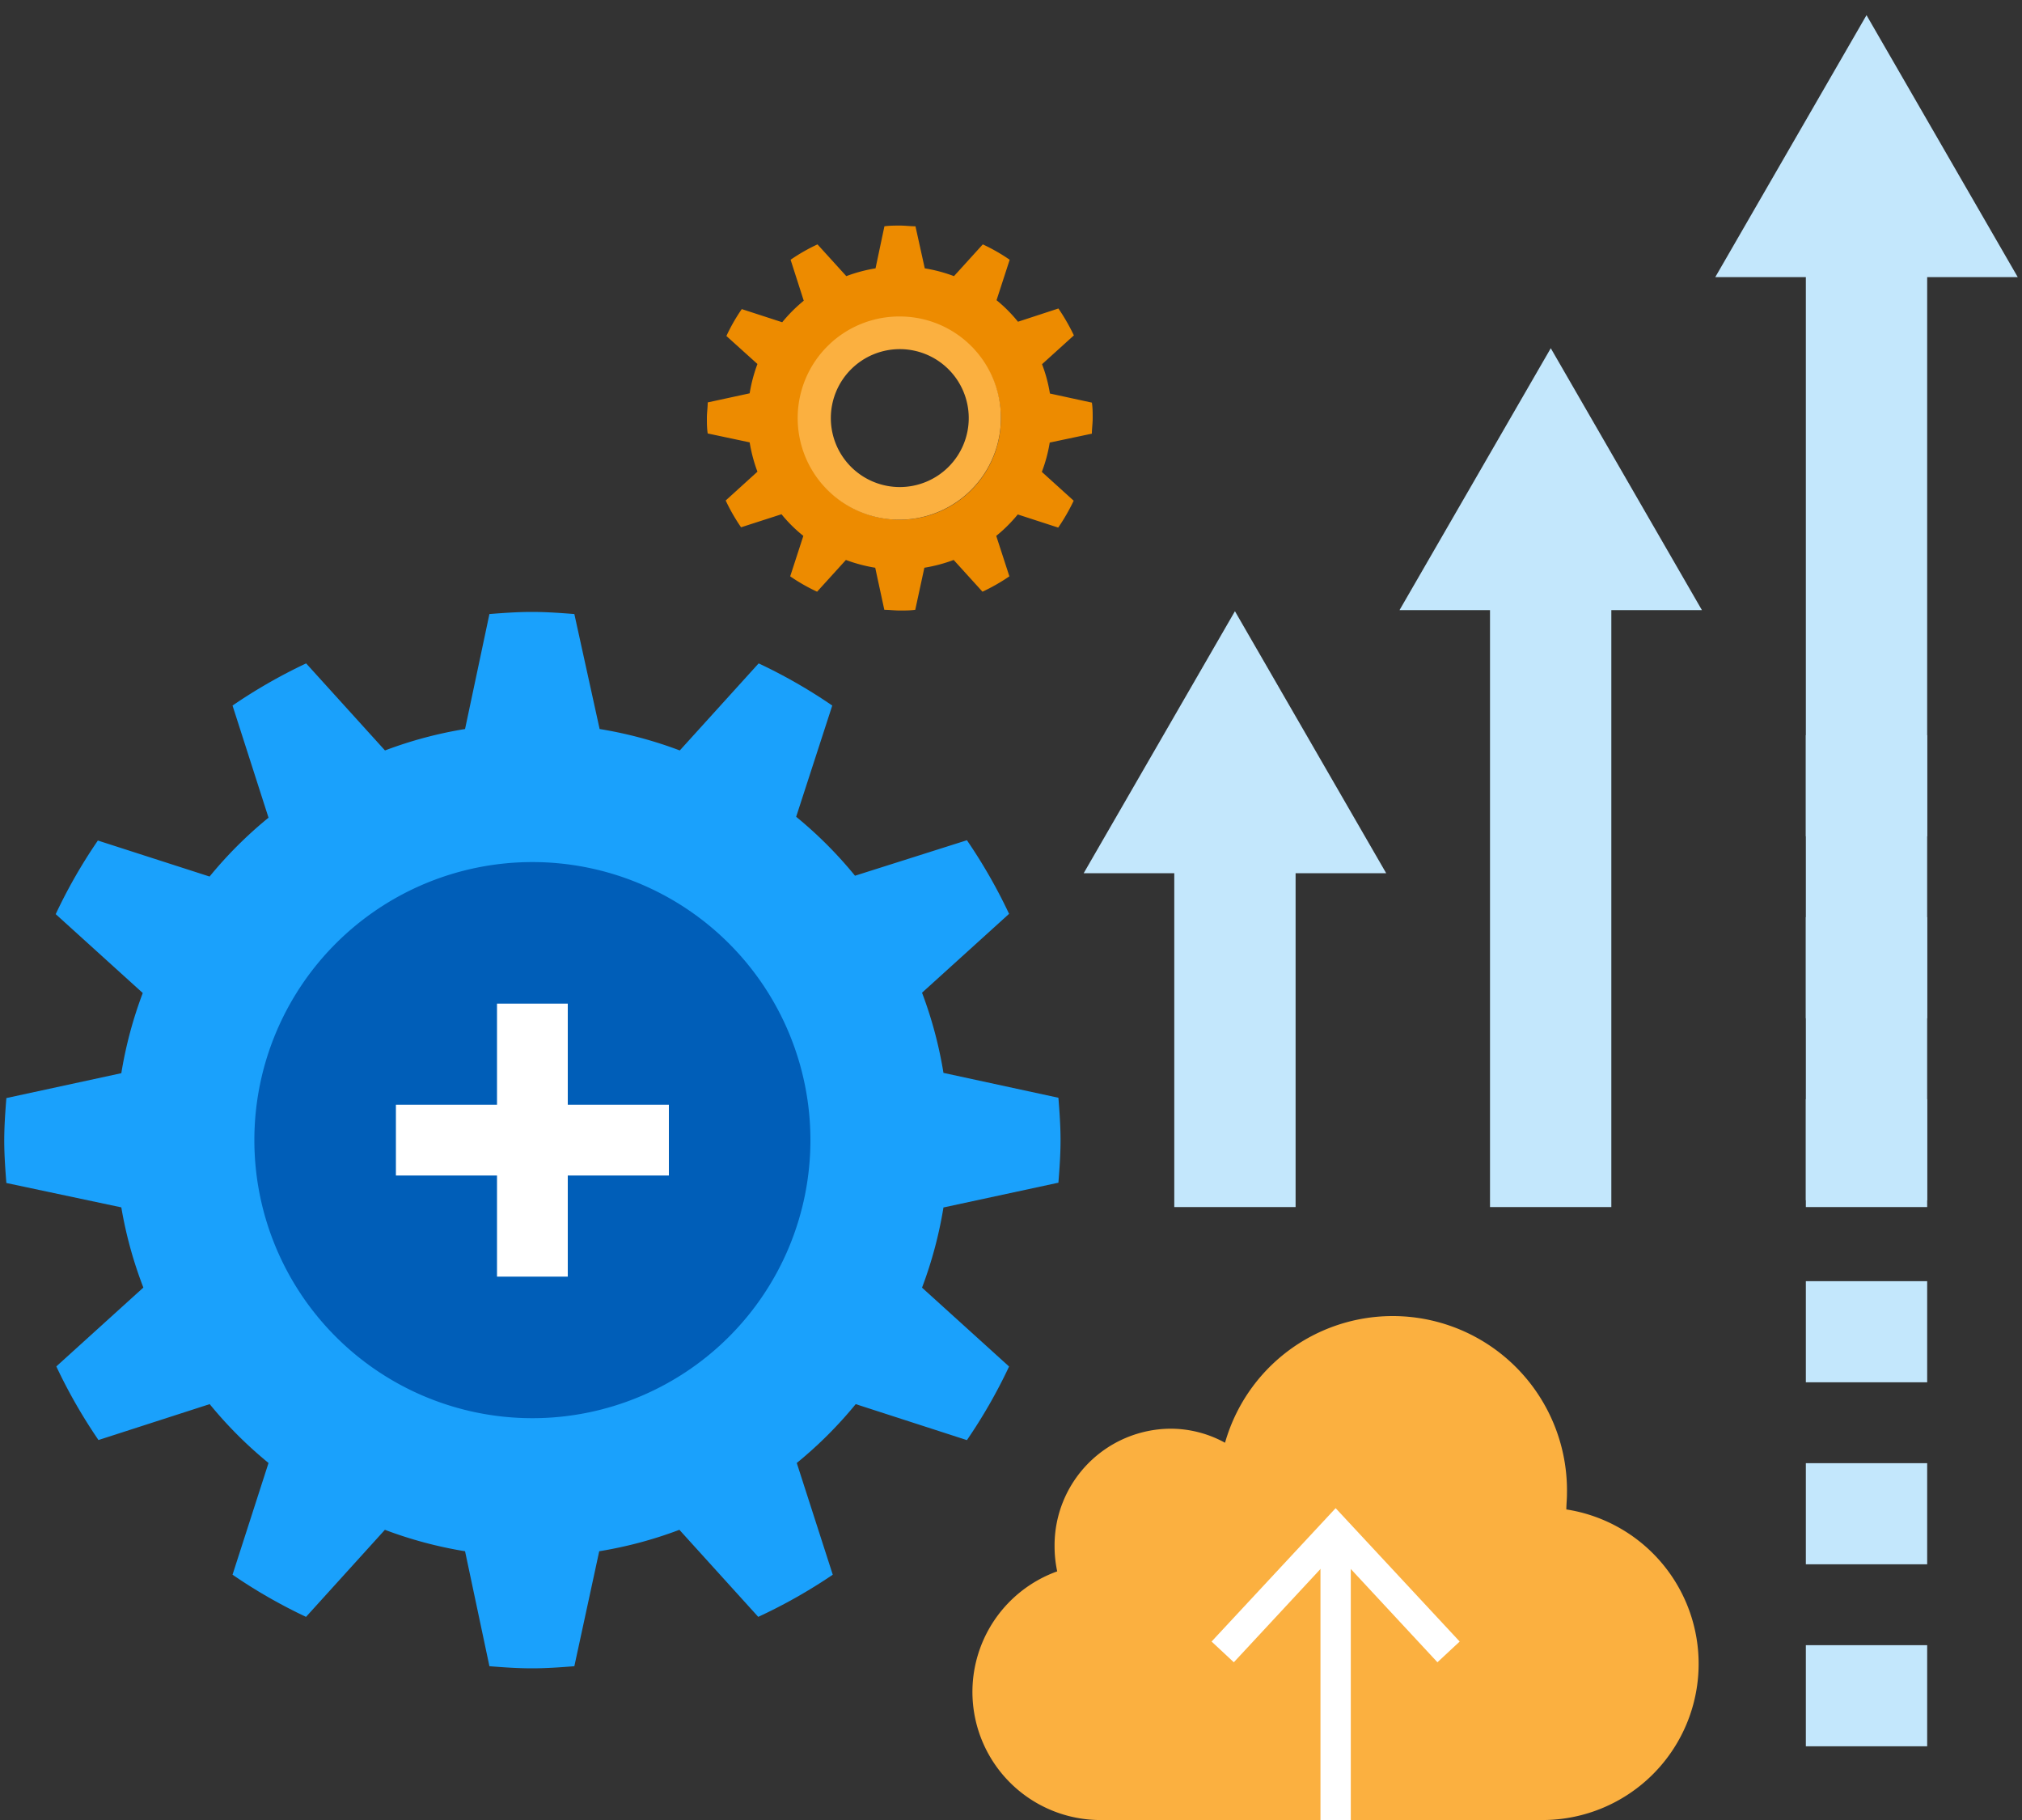
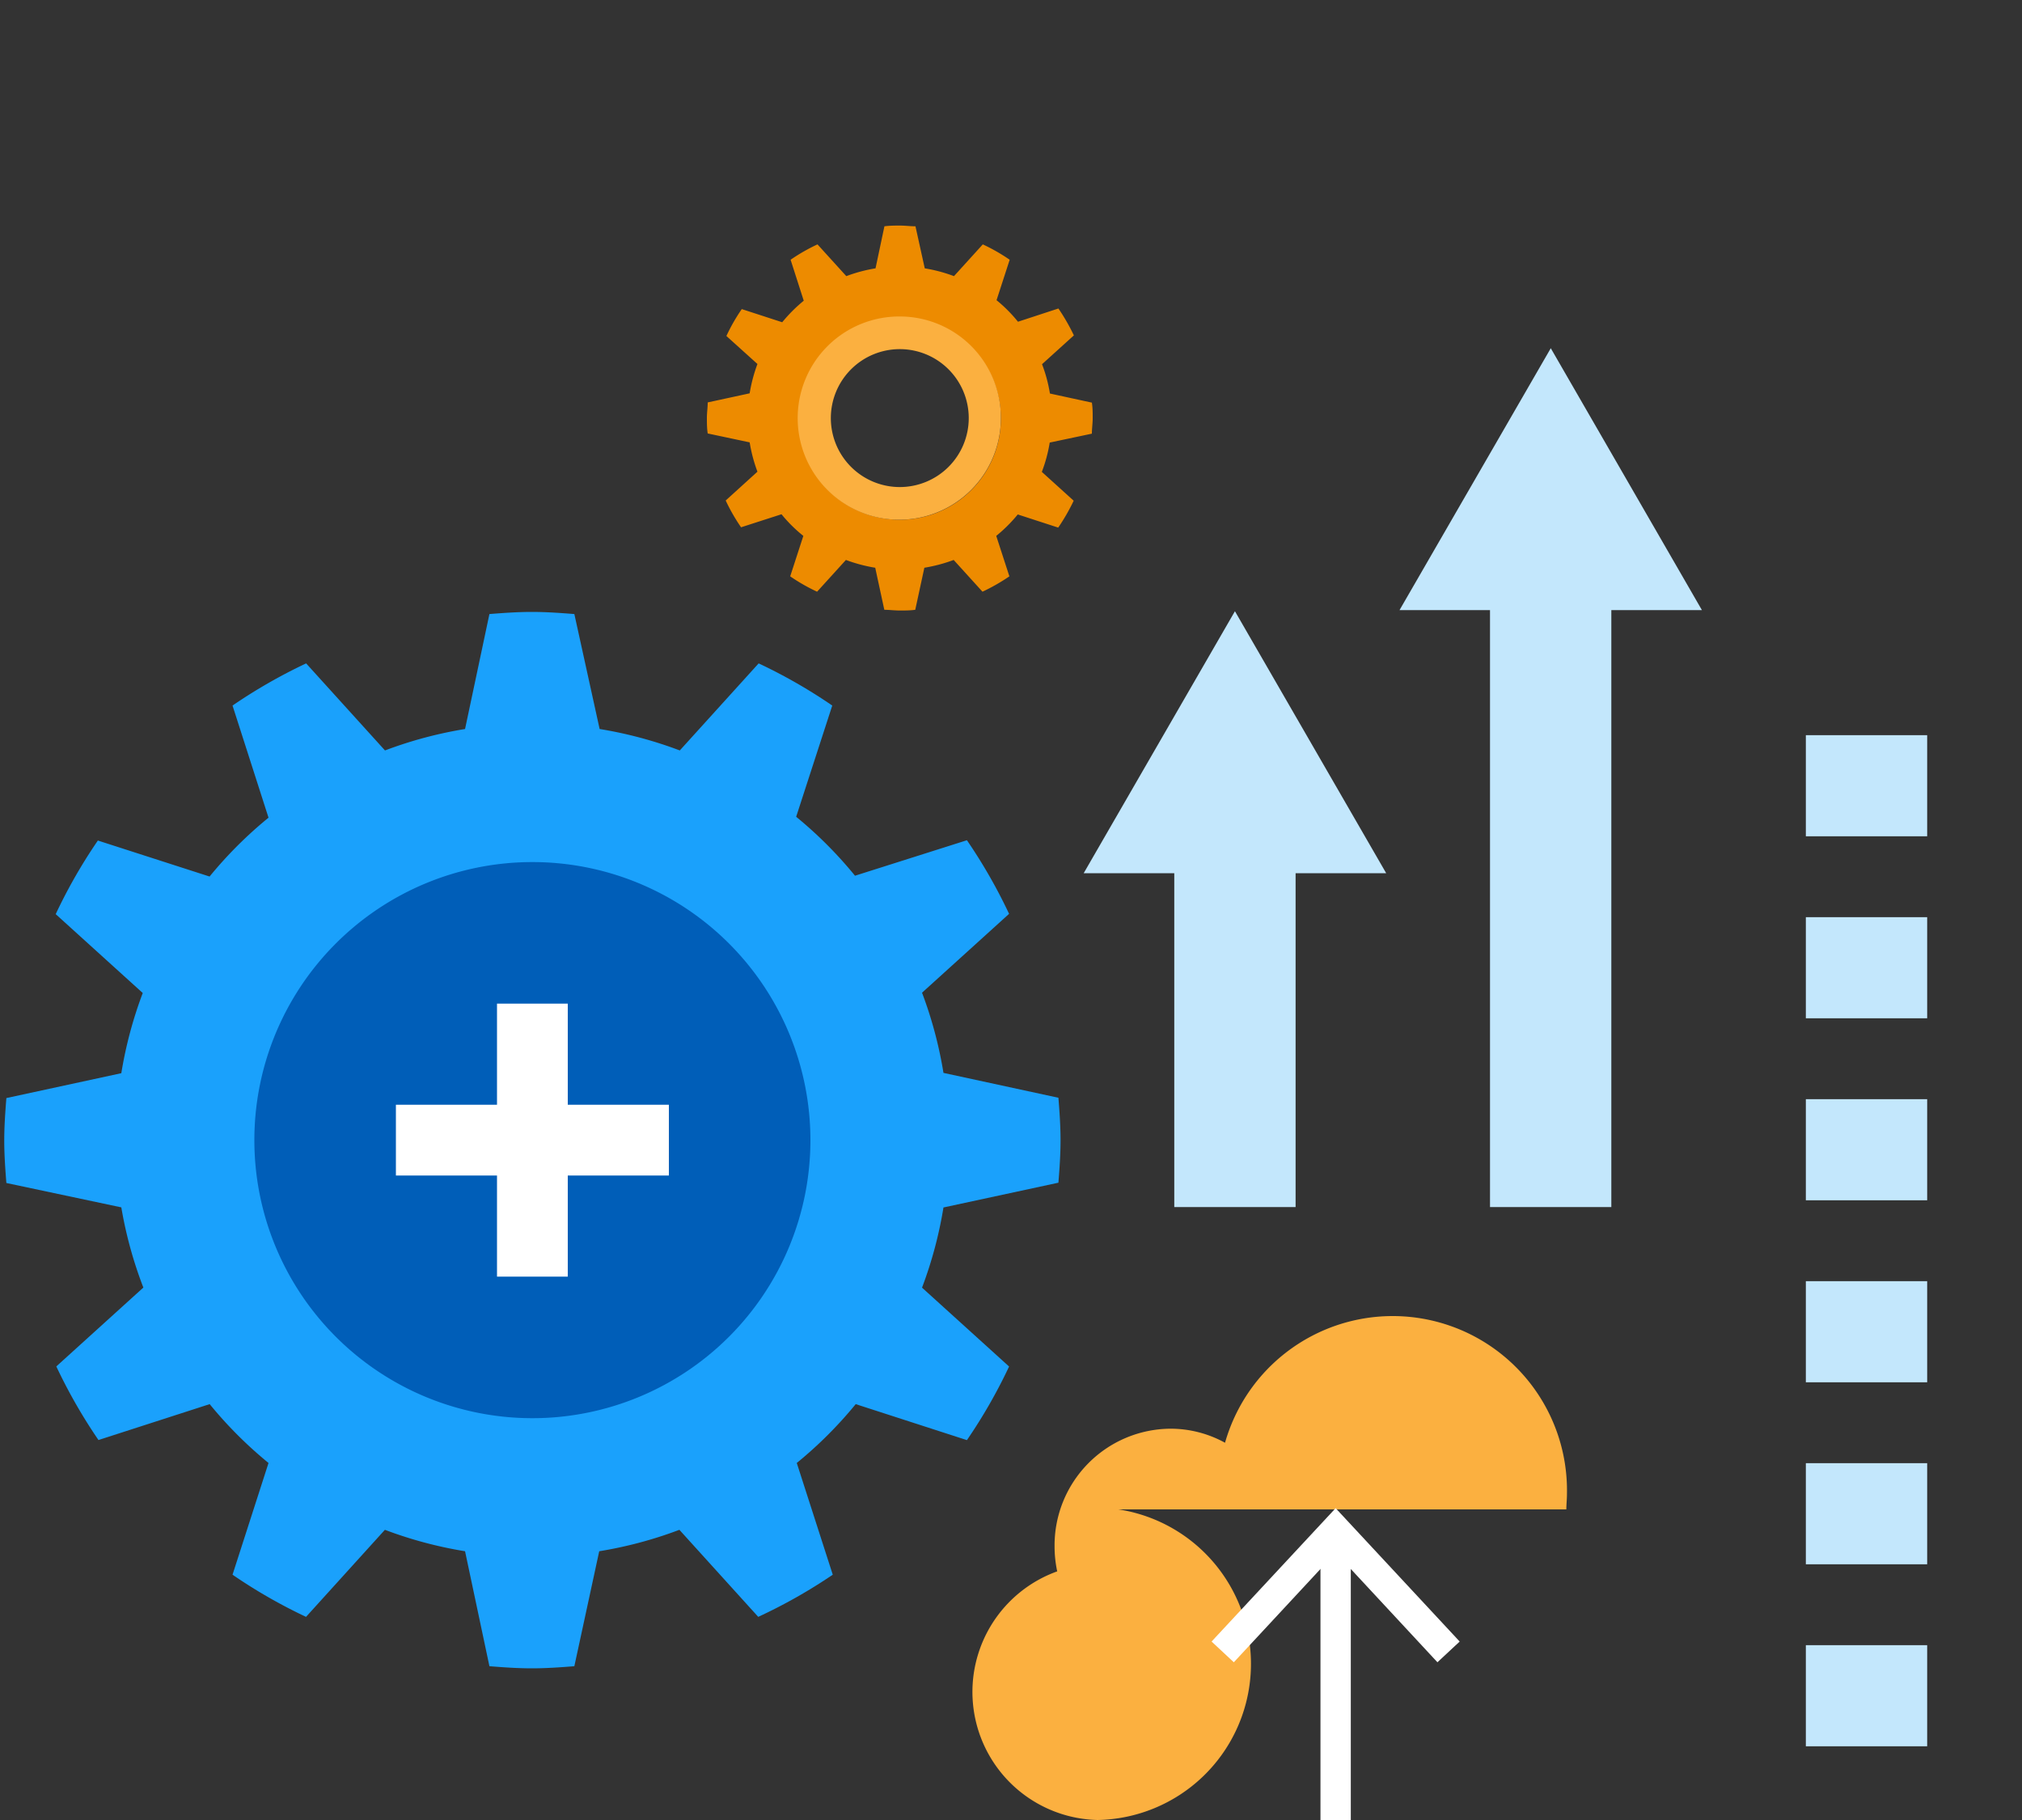
<svg xmlns="http://www.w3.org/2000/svg" id="design" viewBox="0 0 200 180">
  <rect x="0" y="0" width="200" height="180" fill="#333333" stroke="none" />
  <defs>
    <style>.cls-1,.cls-2,.cls-6,.cls-9{fill:none;stroke-miterlimit:10;}.cls-1,.cls-2{stroke:#c3e7fc;stroke-width:12px;}.cls-1{stroke-dasharray:10 8;}.cls-3{fill:#c3e7fc;}.cls-4{fill:#1aa1fc;}.cls-5{fill:#005eb8;}.cls-6,.cls-9{stroke:#fff;}.cls-6{stroke-width:7px;}.cls-7{fill:#ed8b00;}.cls-8{fill:#fbb040;}.cls-9{stroke-width:3px;}.cls-10{fill:#fff;}</style>
  </defs>
  <line class="cls-1" x1="184.62" y1="72.71" x2="184.62" y2="180.82" />
-   <line class="cls-2" x1="184.62" y1="23.03" x2="184.62" y2="119.38" />
-   <polygon class="cls-3" points="169.66 27.41 184.62 1.5 199.58 27.41 169.66 27.41" />
  <line class="cls-2" x1="122.15" y1="81.98" x2="122.15" y2="119.38" />
  <polygon class="cls-3" points="107.19 86.36 122.15 60.45 137.11 86.36 107.19 86.36" />
  <line class="cls-2" x1="153.38" y1="55.96" x2="153.38" y2="119.38" />
  <polygon class="cls-3" points="138.43 60.34 153.39 34.44 168.34 60.34 138.43 60.34" />
  <path class="cls-4" d="M93.32,119.42a41.07,41.07,0,0,1-2.12,7.93l8.61,7.8a51.91,51.91,0,0,1-4.17,7.28l-11-3.56a41.12,41.12,0,0,1-5.83,5.82l3.56,11.05A52.48,52.48,0,0,1,75,159.91l-7.8-8.61a41.07,41.07,0,0,1-7.93,2.12l-2.46,11.37c-1.39.11-2.78.21-4.2.21s-2.81-.1-4.2-.21L46,153.42a41.07,41.07,0,0,1-7.93-2.12l-7.8,8.61A51.91,51.91,0,0,1,23,155.74l3.56-11.05a41,41,0,0,1-5.82-5.82l-11,3.55a52.48,52.48,0,0,1-4.17-7.28l8.61-7.8A41.07,41.07,0,0,1,12,119.41L.63,117c-.11-1.39-.21-2.79-.21-4.2s.1-2.81.21-4.2L12,106.14a41.07,41.07,0,0,1,2.12-7.93l-8.61-7.8a51.91,51.91,0,0,1,4.17-7.28l11.05,3.56a41.12,41.12,0,0,1,5.83-5.82L23,69.78a52.48,52.48,0,0,1,7.28-4.17l7.8,8.61A41.07,41.07,0,0,1,46,72.1l2.41-11.37c1.39-.11,2.78-.21,4.2-.21s2.81.1,4.2.21l2.5,11.37a41.07,41.07,0,0,1,7.93,2.12l7.8-8.61a51.91,51.91,0,0,1,7.28,4.17l-3.57,11a41.12,41.12,0,0,1,5.82,5.83L95.64,83.1a52.48,52.48,0,0,1,4.17,7.28l-8.61,7.8a41.07,41.07,0,0,1,2.12,7.93l11.37,2.46c.11,1.39.21,2.78.21,4.2s-.1,2.81-.21,4.2Z" />
  <path class="cls-5" d="M52.66,85.26a27.5,27.5,0,1,1-27.5,27.5A27.5,27.5,0,0,1,52.66,85.26Z" />
  <line class="cls-6" x1="52.66" y1="99.26" x2="52.66" y2="126.26" />
  <line class="cls-6" x1="39.16" y1="112.76" x2="66.16" y2="112.76" />
  <path class="cls-7" d="M108,42.89c0-.51.08-1,.08-1.54s0-1-.08-1.53l-4.15-.9a14.62,14.62,0,0,0-.78-2.9l3.15-2.85a20.12,20.12,0,0,0-1.53-2.66l-4,1.31a14.23,14.23,0,0,0-2.12-2.13l1.3-4a17.92,17.92,0,0,0-2.66-1.52l-2.85,3.14a15,15,0,0,0-2.89-.77l-.92-4.16c-.51,0-1-.07-1.53-.07s-1,0-1.54.07l-.88,4.16a15,15,0,0,0-2.89.77l-2.85-3.14a17.92,17.92,0,0,0-2.66,1.52l1.3,4.05a15.31,15.31,0,0,0-2.13,2.13l-4-1.3a17.92,17.92,0,0,0-1.52,2.66L74.92,36a15.31,15.31,0,0,0-.77,2.9l-4.15.9c0,.51-.08,1-.08,1.53s0,1,.08,1.54l4.15.88a15.31,15.31,0,0,0,.77,2.9l-3.14,2.85a18.34,18.34,0,0,0,1.52,2.65l4-1.29A14.16,14.16,0,0,0,79.46,53l-1.3,4a17.92,17.92,0,0,0,2.66,1.52l2.85-3.14a15.31,15.31,0,0,0,2.9.77l.9,4.16c.5,0,1,.07,1.53.07s1,0,1.53-.07l.9-4.16a15.31,15.31,0,0,0,2.9-.77l2.85,3.14a19,19,0,0,0,2.66-1.52l-1.3-4a14.72,14.72,0,0,0,2.13-2.12l4,1.3a19.5,19.5,0,0,0,1.53-2.66l-3.15-2.85a14.62,14.62,0,0,0,.78-2.9ZM89,51.4a10,10,0,1,1,10-10A10,10,0,0,1,89,51.4Z" />
  <path class="cls-8" d="M89,31.3a10.05,10.05,0,1,0,10,10.05A10,10,0,0,0,89,31.3Zm0,16.87a6.82,6.82,0,1,1,6.82-6.82A6.82,6.82,0,0,1,89,48.17Z" />
-   <path class="cls-8" d="M154.93,149.28c0-.49.06-1,.06-1.51a17.24,17.24,0,0,0-33.82-5.08,11.17,11.17,0,0,0-5.42-1.39,11.54,11.54,0,0,0-11.44,11.63,11.92,11.92,0,0,0,.26,2.48,12.67,12.67,0,0,0,4,24.59h44.28a15.45,15.45,0,0,0,2.05-30.72Z" />
+   <path class="cls-8" d="M154.93,149.28c0-.49.06-1,.06-1.51a17.24,17.24,0,0,0-33.82-5.08,11.17,11.17,0,0,0-5.42-1.39,11.54,11.54,0,0,0-11.44,11.63,11.92,11.92,0,0,0,.26,2.48,12.67,12.67,0,0,0,4,24.59a15.45,15.45,0,0,0,2.05-30.72Z" />
  <line class="cls-9" x1="132.11" y1="180" x2="132.11" y2="152.41" />
  <polygon class="cls-10" points="144.38 162.35 142.18 164.4 132.11 153.56 122.04 164.4 119.84 162.35 132.11 149.16 144.38 162.35" />
</svg>